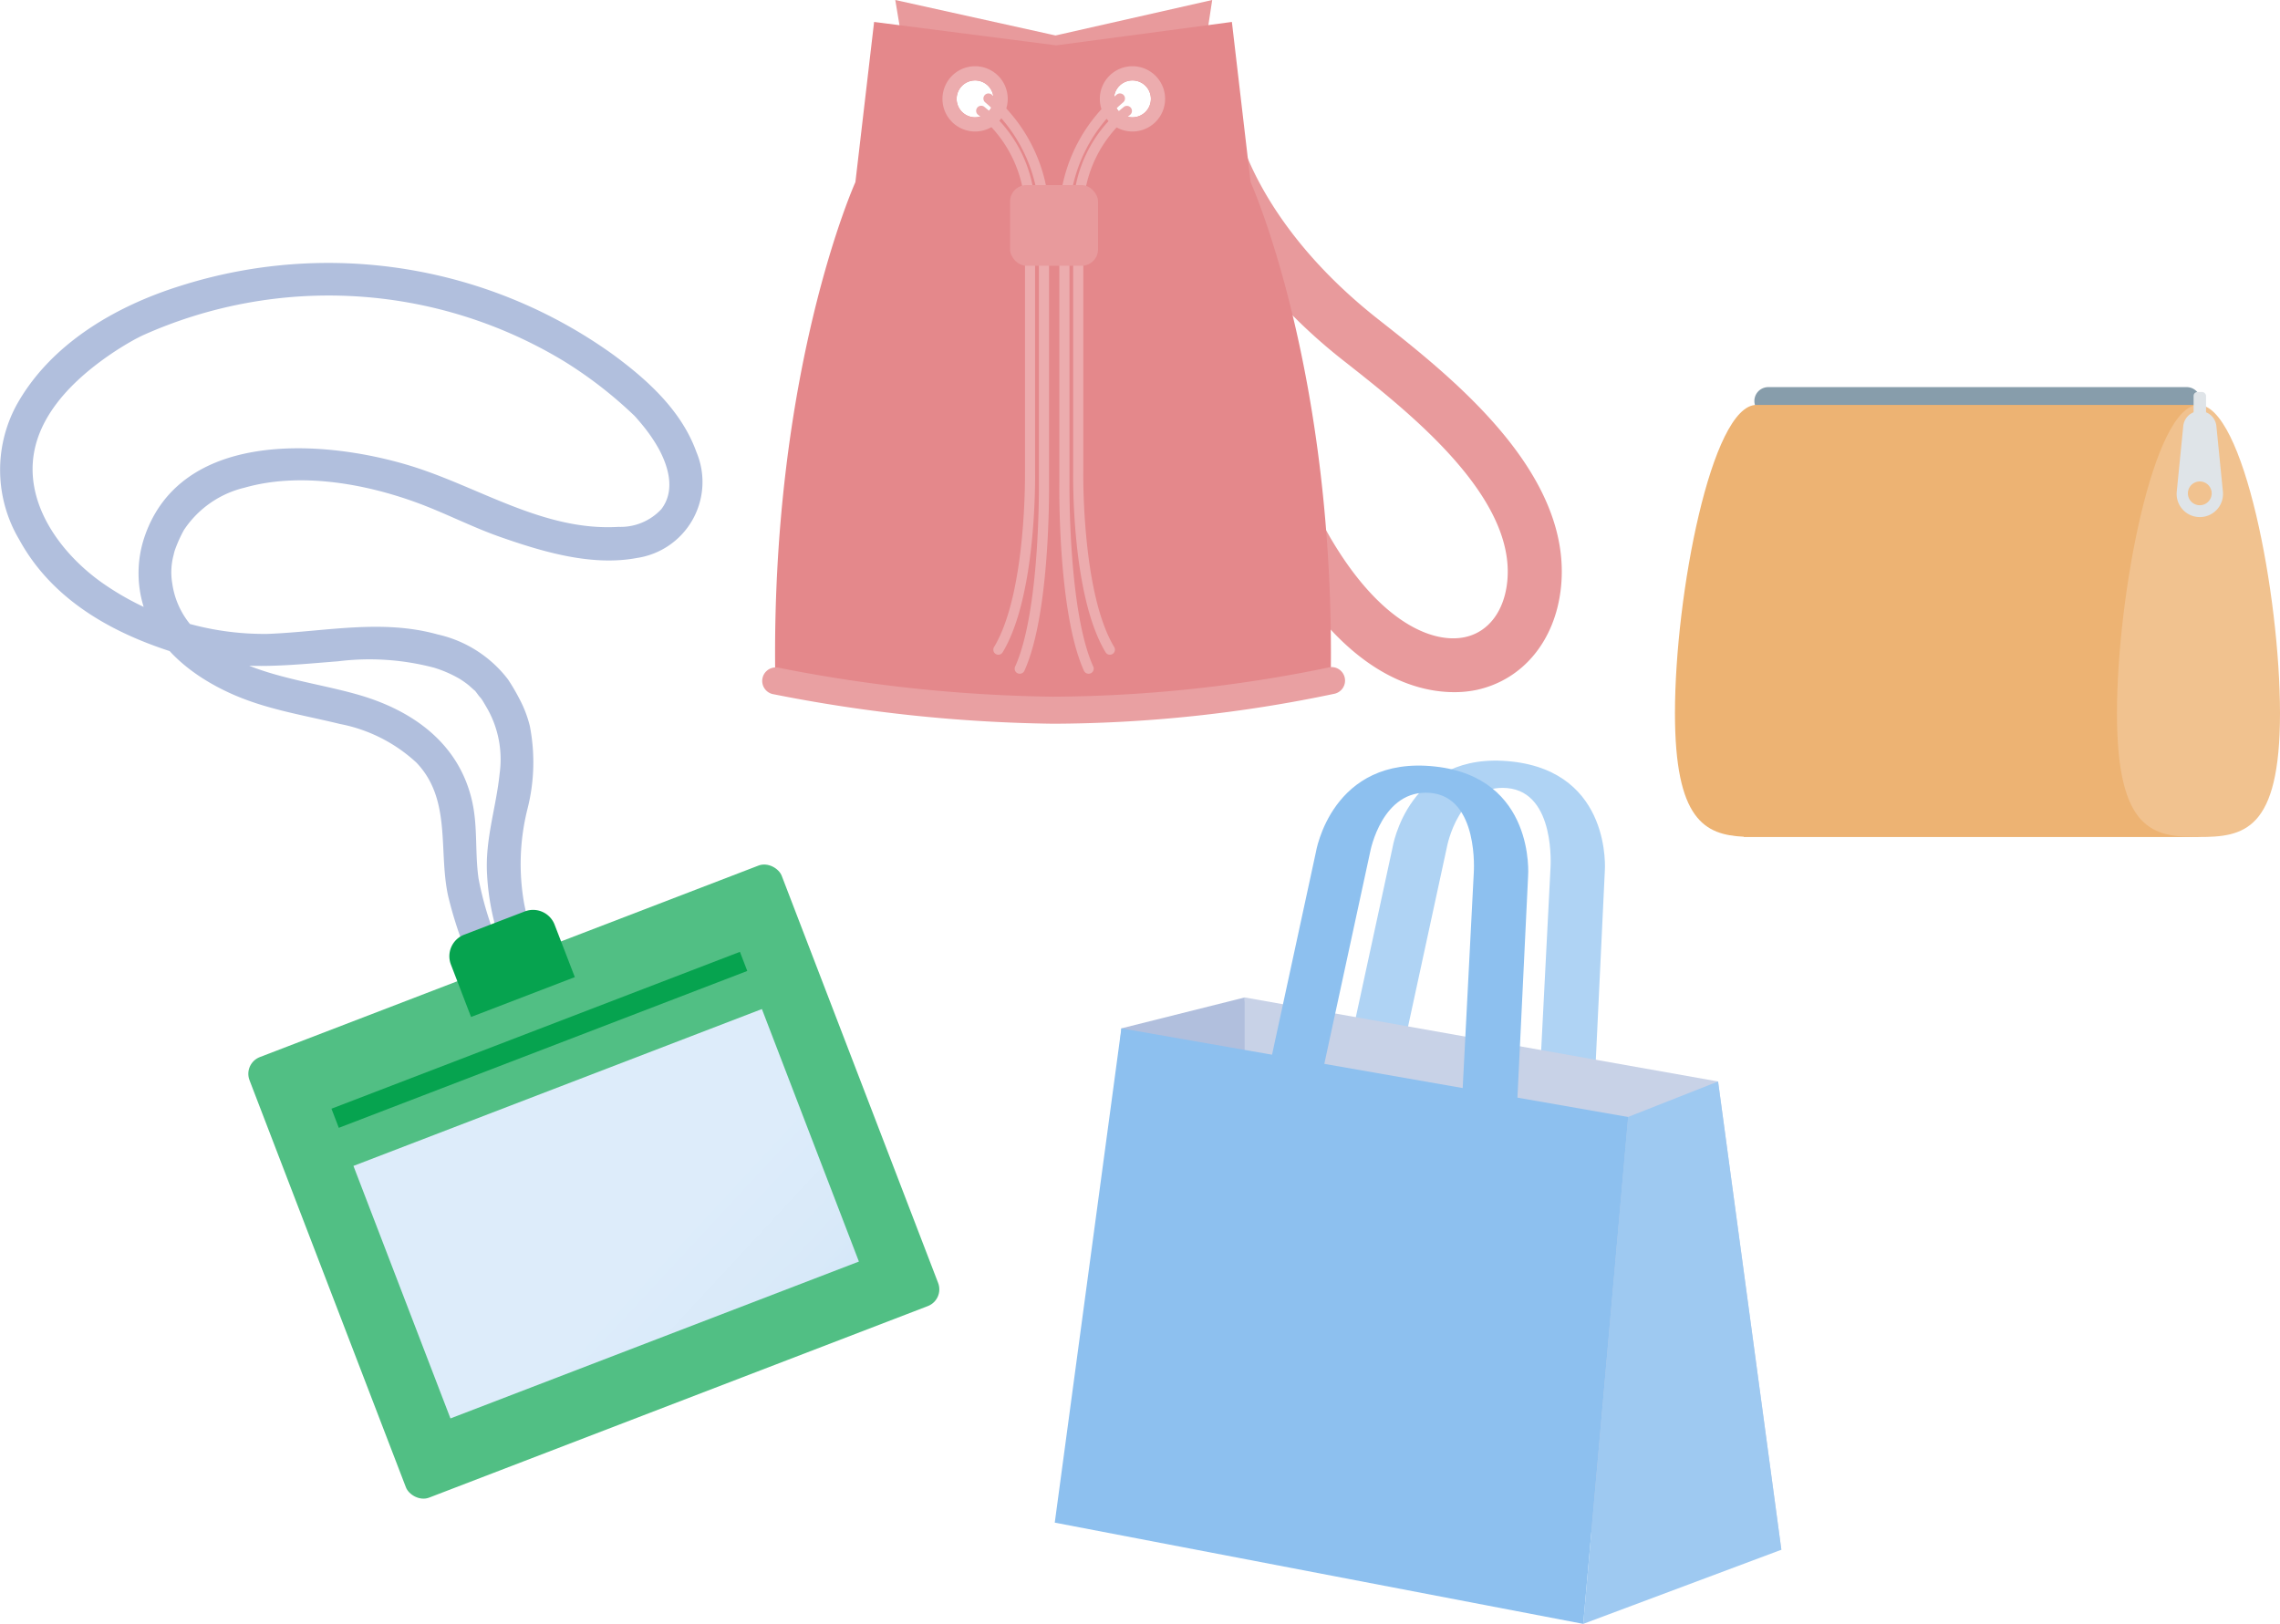
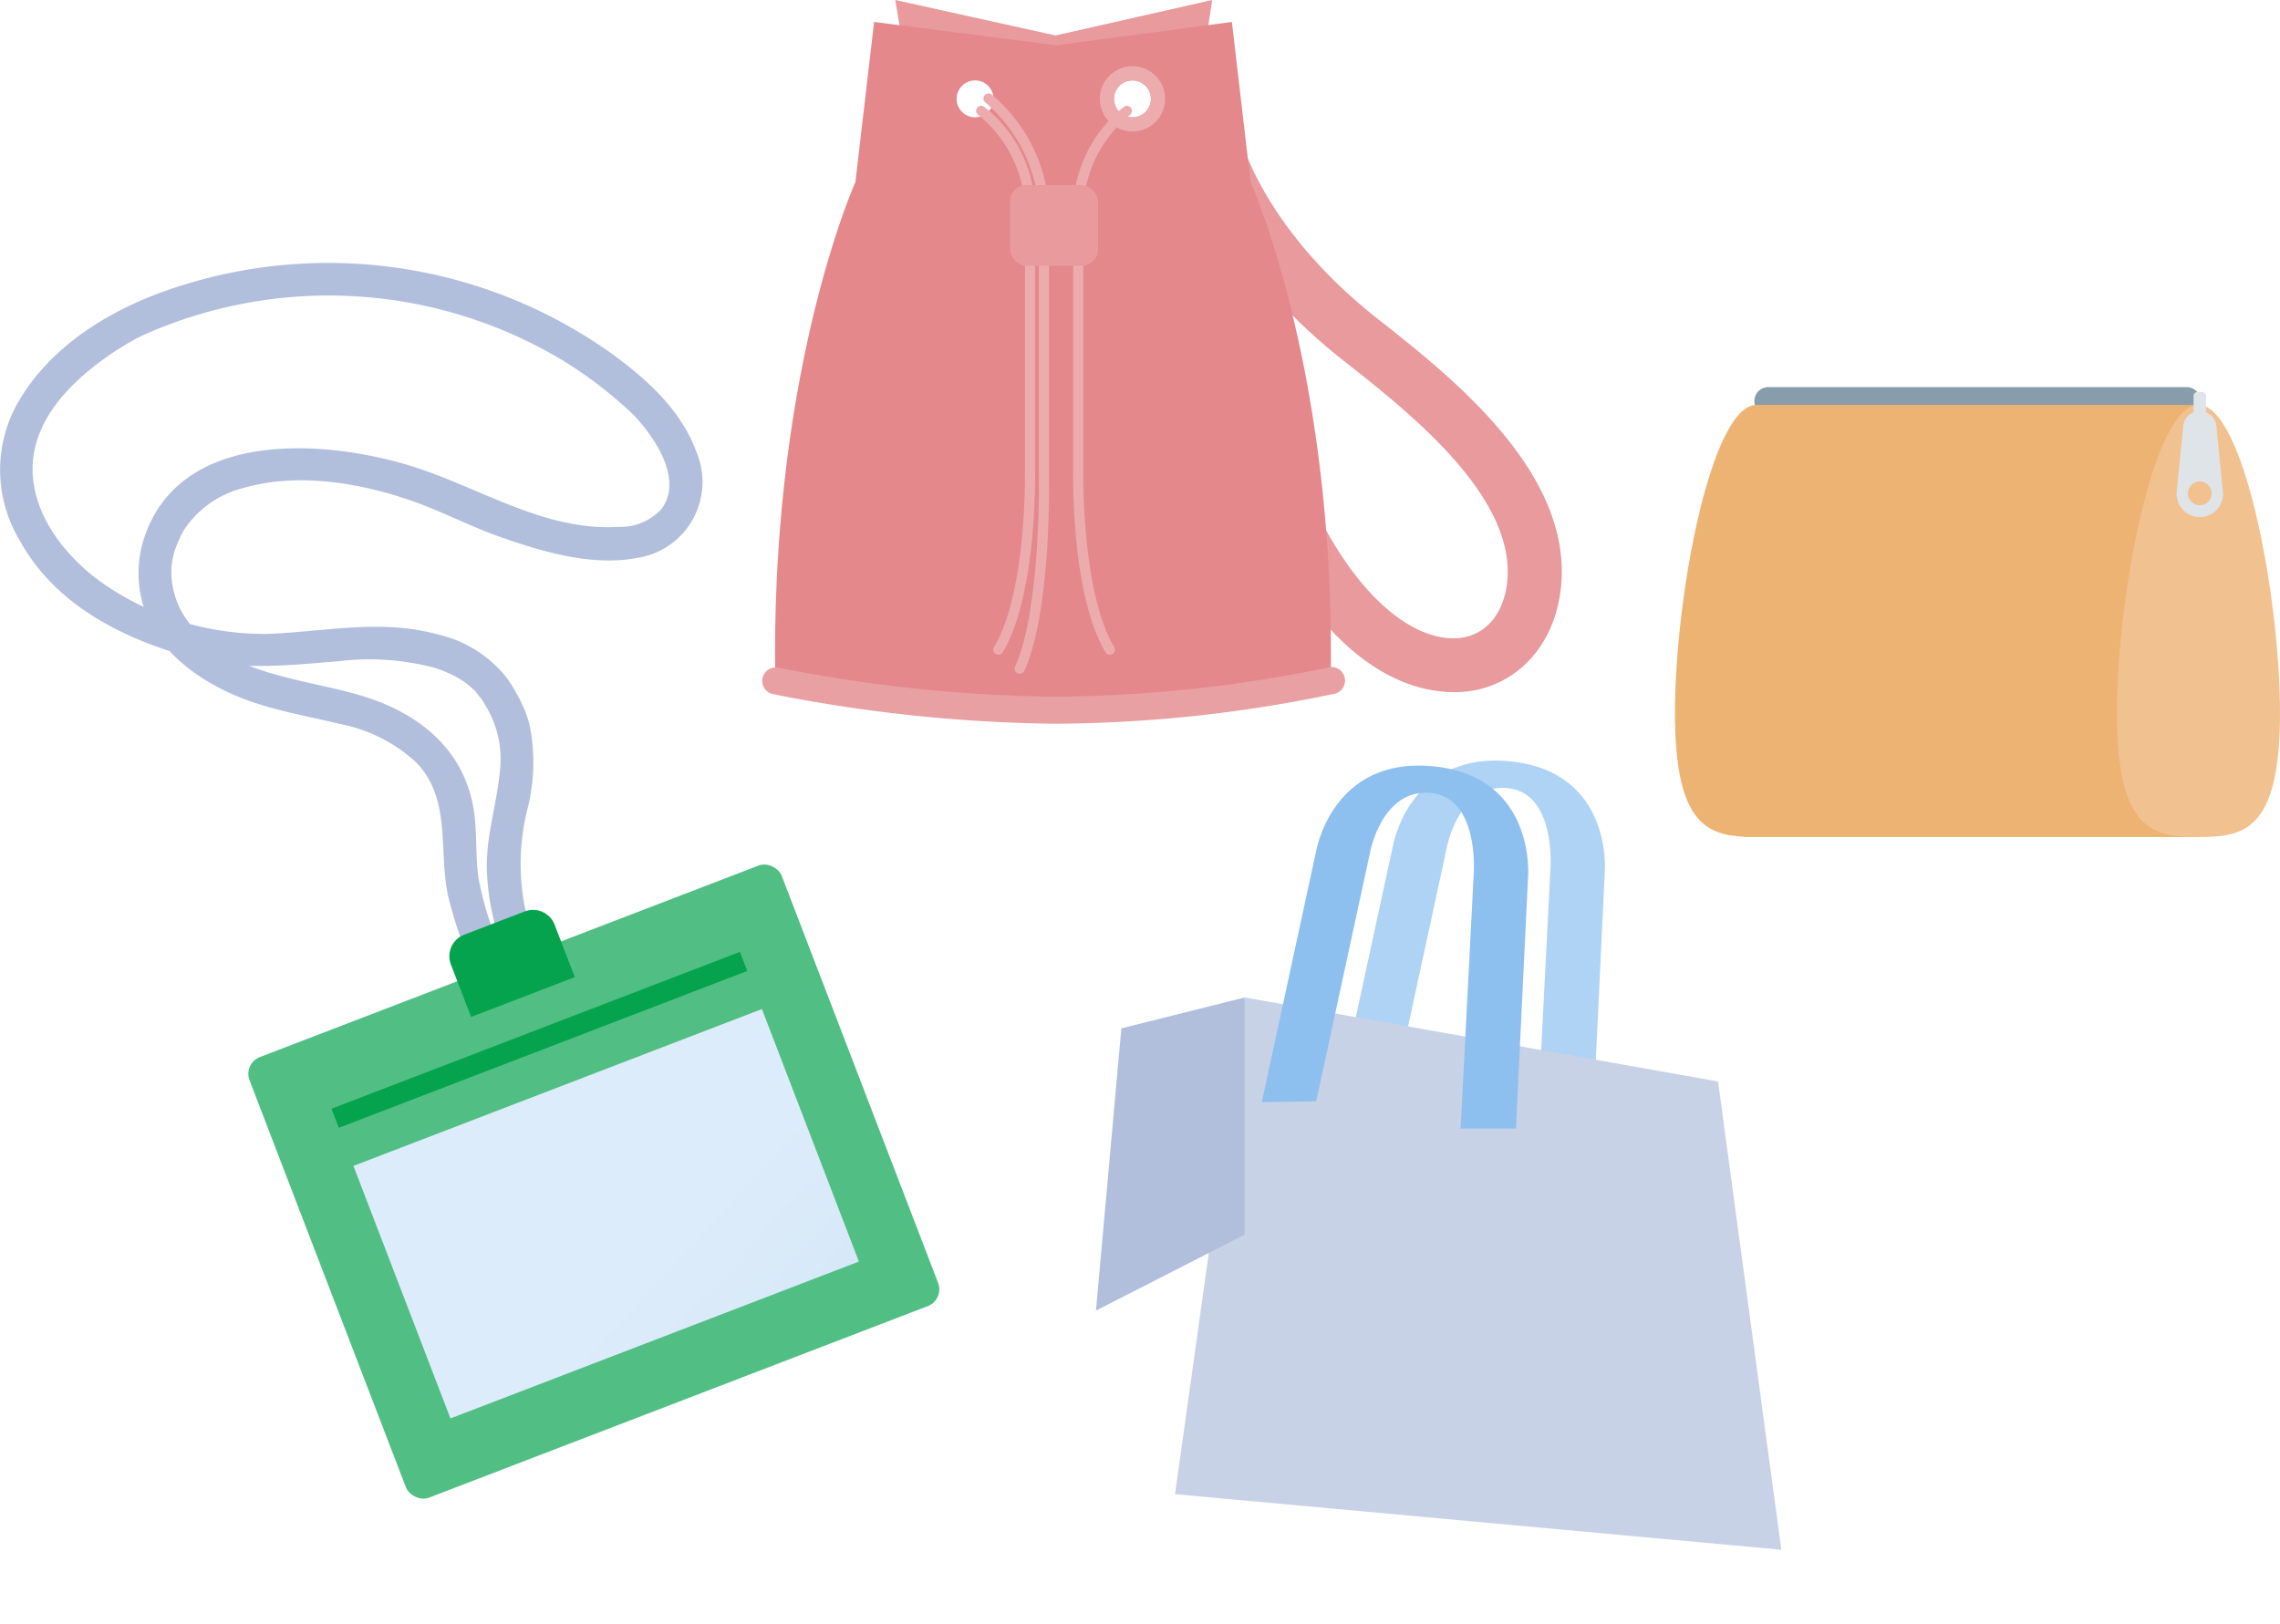
<svg xmlns="http://www.w3.org/2000/svg" width="191.695" height="136.554" viewBox="0 0 191.695 136.554">
  <defs>
    <linearGradient id="linear-gradient" x1="-3.569" y1="3.981" x2="-2.674" y2="5.112" gradientUnits="objectBoundingBox">
      <stop offset="0" stop-color="#ddecfa" />
      <stop offset="0.281" stop-color="#d8e9f9" />
      <stop offset="0.603" stop-color="#cae1f7" />
      <stop offset="0.946" stop-color="#b3d5f4" />
      <stop offset="1" stop-color="#afd3f4" />
    </linearGradient>
  </defs>
  <g id="グループ_9262" data-name="グループ 9262" transform="translate(-834.941 -278.1)">
    <g id="グループ_9254" data-name="グループ 9254" transform="translate(923.622 342.063)">
      <path id="パス_16713" data-name="パス 16713" d="M909.052,324.946l-4.546,21.006,4.578-.078,4.546-21s.989-5.29,5.062-4.927c4.106.364,3.64,6.723,3.64,6.723l-1.1,21.5h4.654L926.9,326.9s.636-8.257-7.818-9.185C910.36,316.76,909.052,324.946,909.052,324.946Z" transform="translate(-880.652 -317.64)" fill="#afd3f4" />
      <path id="パス_16714" data-name="パス 16714" d="M941.669,337.016l-39.806-7.068-5.853,41.771,50.98,4.674Z" transform="translate(-885.9 -310.037)" fill="#c8d2e7" />
-       <path id="パス_16715" data-name="パス 16715" d="M917.227,379.929l16.659-6.235-5.321-39.377L921,337.3Z" transform="translate(-872.795 -307.338)" fill="#9ec9f1" />
      <path id="パス_16716" data-name="パス 16716" d="M894.038,332.551l10.365-2.6V349.9l-12.5,6.385Z" transform="translate(-888.44 -310.037)" fill="#b1bfdd" />
      <path id="パス_16717" data-name="パス 16717" d="M905.065,325.2l-4.546,21.006,4.578-.076,4.544-21.006s.99-5.288,5.062-4.927c4.107.366,3.641,6.725,3.641,6.725l-1.107,21.5h4.654l1.022-21.258s.634-8.258-7.818-9.187C906.372,317.014,905.065,325.2,905.065,325.2Z" transform="translate(-883.115 -317.483)" fill="#8dc0ef" />
-       <path id="パス_16718" data-name="パス 16718" d="M934.192,381.634,889.76,373.12l5.6-41.563,42.61,7.453Z" transform="translate(-889.76 -309.044)" fill="#8dc0ef" />
    </g>
    <g id="グループ_9255" data-name="グループ 9255" transform="translate(834.941 300.228)">
      <path id="パス_16719" data-name="パス 16719" d="M878.462,349.786l1.781-.235c.163.178.2.2.094.074,0,0-.188-.374-.071-.1-.142-.333-.3-.655-.432-.995a17.571,17.571,0,0,1-.822-2.881,19.012,19.012,0,0,1,.267-7.938,15.909,15.909,0,0,0,.205-7.021,9.927,9.927,0,0,0-.888-2.3,17.108,17.108,0,0,0-.94-1.6A10.253,10.253,0,0,0,871.731,323c-4.724-1.317-9.512-.225-14.289-.044a23.749,23.749,0,0,1-13.787-4.209c-3.486-2.417-6.662-6.6-5.845-11.08.547-2.994,2.758-5.427,5.081-7.244a25.975,25.975,0,0,1,2.909-1.967c.1-.055.71-.4.327-.189.142-.076.285-.152.43-.226s.269-.136.406-.2a38.181,38.181,0,0,1,35.382,2.176,35.613,35.613,0,0,1,5.984,4.643c-.262-.254-.06-.071.107.123.191.22.382.437.563.665a13.416,13.416,0,0,1,1.315,1.923c.849,1.558,1.412,3.559.225,5.1a4.684,4.684,0,0,1-3.591,1.485c-6.337.382-11.772-3.4-17.589-5.162-7.346-2.226-19.314-3-22.308,6.12a9.538,9.538,0,0,0-.044,5.73c1.061,3.522,4.188,5.914,7.417,7.359,2.928,1.309,6.011,1.773,9.1,2.528a13.092,13.092,0,0,1,6.426,3.248c2.954,3.088,1.849,7.339,2.651,11.143a33.048,33.048,0,0,0,2.792,7.54c.775,1.6,3.383.616,2.6-1a27.665,27.665,0,0,1-2.815-7.915c-.309-2.116-.068-4.264-.51-6.364-1.034-4.9-4.887-7.736-9.522-9.087-4.845-1.412-10.873-1.678-14.263-6.006a6.946,6.946,0,0,1-1.459-3.37,5.607,5.607,0,0,1,.112-2.4c.029-.134.066-.267.1-.4.037-.152-.139.364-.008.037a11.362,11.362,0,0,1,.776-1.737,8.473,8.473,0,0,1,5.115-3.564c4.6-1.309,10.017-.358,14.427,1.249,2.385.869,4.636,2.051,7.037,2.894,3.567,1.25,7.7,2.49,11.505,1.773a6.46,6.46,0,0,0,5.008-8.9c-1.252-3.488-4.106-6.066-7.006-8.2a41.049,41.049,0,0,0-36.328-5.8c-5.505,1.711-11.033,4.918-13.881,10.13a11.475,11.475,0,0,0,.273,11.22c2.968,5.437,8.554,8.274,14.31,9.881,4.212,1.178,8.218.692,12.5.357a21.33,21.33,0,0,1,8.059.535,10.12,10.12,0,0,1,2.142.929,7.31,7.31,0,0,1,.773.544c.118.094.691.631.479.406.191.2.335.456.526.655.066.068.366.526-.081-.165.249.387.492.8.72,1.2a8.688,8.688,0,0,1,.967,5.325c-.294,2.875-1.223,5.513-1.061,8.44a20.787,20.787,0,0,0,1.5,6.773c.534,1.273,1.775,3.177,3.256,1.627,1.237-1.3-.943-3.031-2.176-1.742Z" transform="translate(-834.94 -291.779)" fill="#b1bfdd" />
      <rect id="長方形_1402" data-name="長方形 1402" width="47.934" height="39.685" rx="1.507" transform="translate(20.439 67.303) rotate(-21.012)" fill="#51bf84" />
      <rect id="長方形_1403" data-name="長方形 1403" width="36.788" height="22.747" transform="translate(29.716 75.914) rotate(-21.012)" fill="url(#linear-gradient)" />
      <rect id="長方形_1404" data-name="長方形 1404" width="1.722" height="36.788" transform="translate(28.486 72.712) rotate(-111.012)" fill="#06a34f" />
      <path id="パス_16720" data-name="パス 16720" d="M864.641,325.527l-5.1,1.957a1.941,1.941,0,0,0-1.116,2.509l1.694,4.411,8.724-3.352-1.7-4.411A1.941,1.941,0,0,0,864.641,325.527Z" transform="translate(-820.514 -271.014)" fill="#06a34f" />
    </g>
    <g id="グループ_9258" data-name="グループ 9258" transform="translate(975.766 310.653)">
      <path id="パス_16721" data-name="パス 16721" d="M962.468,300.556h-35.18a1.166,1.166,0,0,1,0-2.333h35.18a1.166,1.166,0,0,1,0,2.333Z" transform="translate(-919.444 -298.223)" fill="#879dab" />
      <path id="パス_16722" data-name="パス 16722" d="M928.846,299.148c-3.785,0-6.852,16-6.852,25.928,0,8.975,2.509,10.225,5.788,10.384l0,.024H966.01V299.148Z" transform="translate(-921.994 -297.652)" fill="#edb373" />
      <path id="パス_16723" data-name="パス 16723" d="M958.674,325.076c0,9.929-3.069,10.408-6.854,10.408s-6.853-.479-6.853-10.408,3.067-25.928,6.853-25.928S958.674,315.147,958.674,325.076Z" transform="translate(-907.804 -297.652)" fill="#f1c28f" />
      <g id="グループ_9257" data-name="グループ 9257" transform="translate(42.179 0.41)">
        <g id="グループ_9256" data-name="グループ 9256" transform="translate(0 1.646)">
          <path id="パス_16724" data-name="パス 16724" d="M951.415,300.761a1.4,1.4,0,0,0-2.794,0l-.543,5.464a1.95,1.95,0,1,0,3.881,0Zm-1.4,6.61a1,1,0,1,1,1-1A1,1,0,0,1,950.017,307.371Z" transform="translate(-948.068 -299.494)" fill="#dfe4e8" />
        </g>
        <rect id="長方形_1405" data-name="長方形 1405" width="1.047" height="2.613" rx="0.324" transform="translate(1.426)" fill="#dfe4e8" />
      </g>
    </g>
    <g id="グループ_9261" data-name="グループ 9261" transform="translate(898.992 278.1)">
      <path id="パス_16725" data-name="パス 16725" d="M919.19,332.911c-3.153,0-8.81-1.47-14.134-10.365-5.117-8.551-6.442-20.75-7.077-26.611-.091-.828-.165-1.527-.236-2.062-.359-2.714-1.205-7.436-1.234-7.6l0-.015a2.271,2.271,0,0,1,4.471-.794c.029.142,1.658,8.09,11.841,16.1,6.121,4.816,16.366,12.875,15.355,22.539-.466,4.453-3.172,7.754-7.064,8.614A8.938,8.938,0,0,1,919.19,332.911ZM902.8,298.139c.722,6.044,2.2,15.47,6.157,22.075,4.1,6.859,8.464,8.663,11.173,8.064,1.949-.43,3.268-2.169,3.528-4.651.749-7.171-8.261-14.262-13.647-18.5A46.564,46.564,0,0,1,902.8,298.139Z" transform="translate(-860.986 -274.708)" fill="#e89a9c" />
      <path id="パス_16726" data-name="パス 16726" d="M881.472,278.1l.485,2.909,13.061,2.163,12.6-1.79.5-3.282-13.173,2.983Z" transform="translate(-870.251 -278.1)" fill="#e89a9c" />
      <path id="パス_16727" data-name="パス 16727" d="M898.861,281.209l-15.31-1.969-1.572,13.469s-7.182,15.9-6.734,41.942a126.067,126.067,0,0,0,23.348,2.469,116.321,116.321,0,0,0,23.346-2.469c.45-26.042-6.734-41.942-6.734-41.942l-1.573-13.469Zm-6.82,6.052a1.551,1.551,0,1,1,1.551-1.551A1.552,1.552,0,0,1,892.041,287.26Zm13.231,0a1.551,1.551,0,1,1,1.551-1.551A1.552,1.552,0,0,1,905.272,287.26Z" transform="translate(-874.11 -277.395)" fill="#e4888b" />
      <path id="パス_16728" data-name="パス 16728" d="M899.036,317.531a128.786,128.786,0,0,1-23.618-2.5,1.136,1.136,0,0,1,.5-2.215,126.128,126.128,0,0,0,23.114,2.441,116.522,116.522,0,0,0,23.06-2.436,1.135,1.135,0,1,1,.537,2.2A116.255,116.255,0,0,1,899.036,317.531Z" transform="translate(-874.535 -256.672)" fill="#e9a0a2" />
-       <path id="パス_16729" data-name="パス 16729" d="M886.668,281.543a2.744,2.744,0,1,0,2.745,2.744A2.744,2.744,0,0,0,886.668,281.543Zm0,4.295a1.551,1.551,0,1,1,1.551-1.551A1.552,1.552,0,0,1,886.668,285.838Z" transform="translate(-868.737 -275.973)" fill="#ecacae" />
      <path id="パス_16730" data-name="パス 16730" d="M894.847,281.543a2.744,2.744,0,1,0,2.745,2.744A2.744,2.744,0,0,0,894.847,281.543Zm0,4.295a1.551,1.551,0,1,1,1.551-1.551A1.552,1.552,0,0,1,894.847,285.838Z" transform="translate(-863.685 -275.973)" fill="#ecacae" />
      <g id="グループ_9259" data-name="グループ 9259" transform="translate(25.011 7.859)">
-         <path id="パス_16731" data-name="パス 16731" d="M892.459,331.754a.426.426,0,0,1-.388-.249c-2.194-4.83-2.077-15.381-2.072-15.827v-23a13.566,13.566,0,0,1,4.837-9.635.425.425,0,0,1,.516.676,12.929,12.929,0,0,0-4.5,8.98v22.981c0,.113-.118,10.814,2,15.471a.426.426,0,0,1-.212.563A.42.42,0,0,1,892.459,331.754Z" transform="translate(-889.996 -282.958)" fill="#ecacae" />
        <path id="パス_16732" data-name="パス 16732" d="M893.809,329.761a.427.427,0,0,1-.366-.206c-2.87-4.756-2.731-14.784-2.724-15.209V292.31a11.237,11.237,0,0,1,4.293-8.64.426.426,0,0,1,.477.705,10.559,10.559,0,0,0-3.92,7.957v22.022c0,.108-.142,10.216,2.6,14.761a.425.425,0,0,1-.364.646Z" transform="translate(-889.552 -282.563)" fill="#ecacae" />
      </g>
      <g id="グループ_9260" data-name="グループ 9260" transform="translate(18.024 7.859)">
        <path id="パス_16733" data-name="パス 16733" d="M889.11,331.754a.424.424,0,0,1-.388-.6c2.114-4.659,2-15.358,2-15.465V292.68a12.916,12.916,0,0,0-4.5-8.959.425.425,0,0,1,.516-.676,13.552,13.552,0,0,1,4.835,9.614l0,23.023c0,.442.121,10.992-2.072,15.823A.425.425,0,0,1,889.11,331.754Z" transform="translate(-885.448 -282.958)" fill="#ecacae" />
        <path id="パス_16734" data-name="パス 16734" d="M887.543,329.761a.425.425,0,0,1-.364-.646c2.744-4.546,2.6-14.653,2.6-14.755V292.31a10.549,10.549,0,0,0-3.918-7.935.425.425,0,0,1,.475-.705,11.216,11.216,0,0,1,4.292,8.619l0,22.065c.006.417.146,10.445-2.724,15.2A.427.427,0,0,1,887.543,329.761Z" transform="translate(-885.677 -282.563)" fill="#ecacae" />
      </g>
      <rect id="長方形_1406" data-name="長方形 1406" width="7.397" height="6.785" rx="1.38" transform="translate(20.872 15.564)" fill="#e89a9c" />
    </g>
  </g>
</svg>